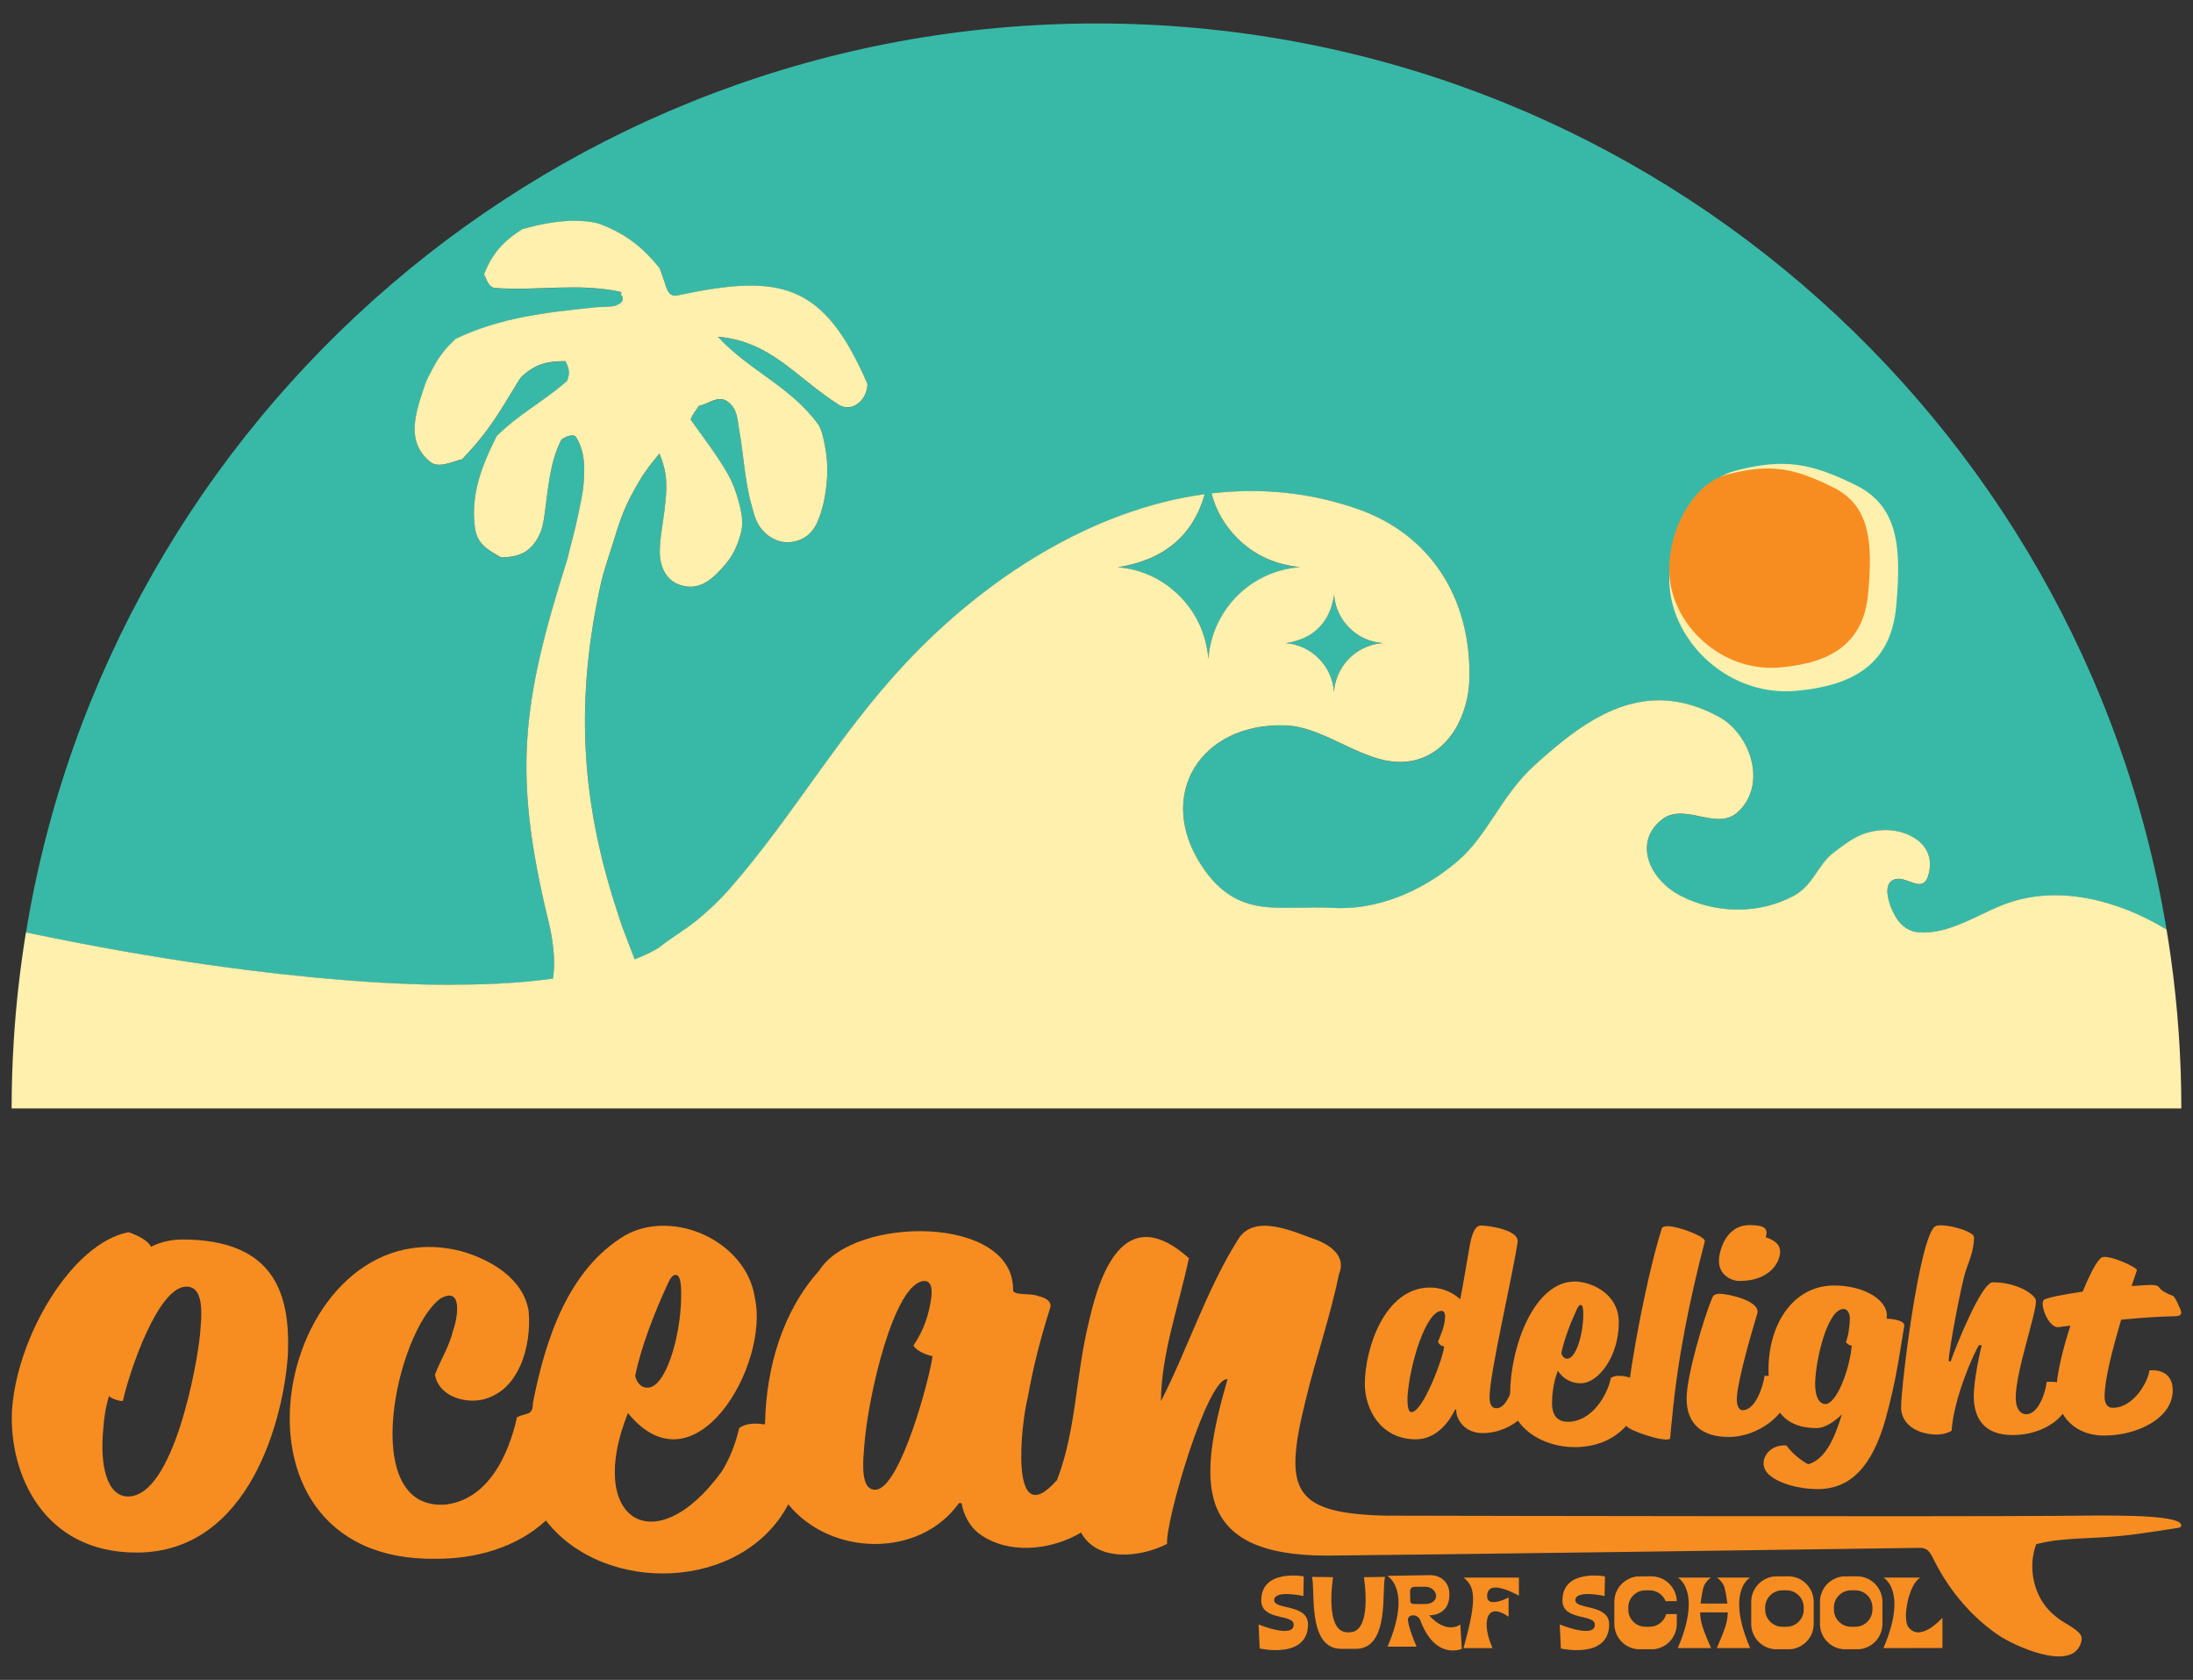
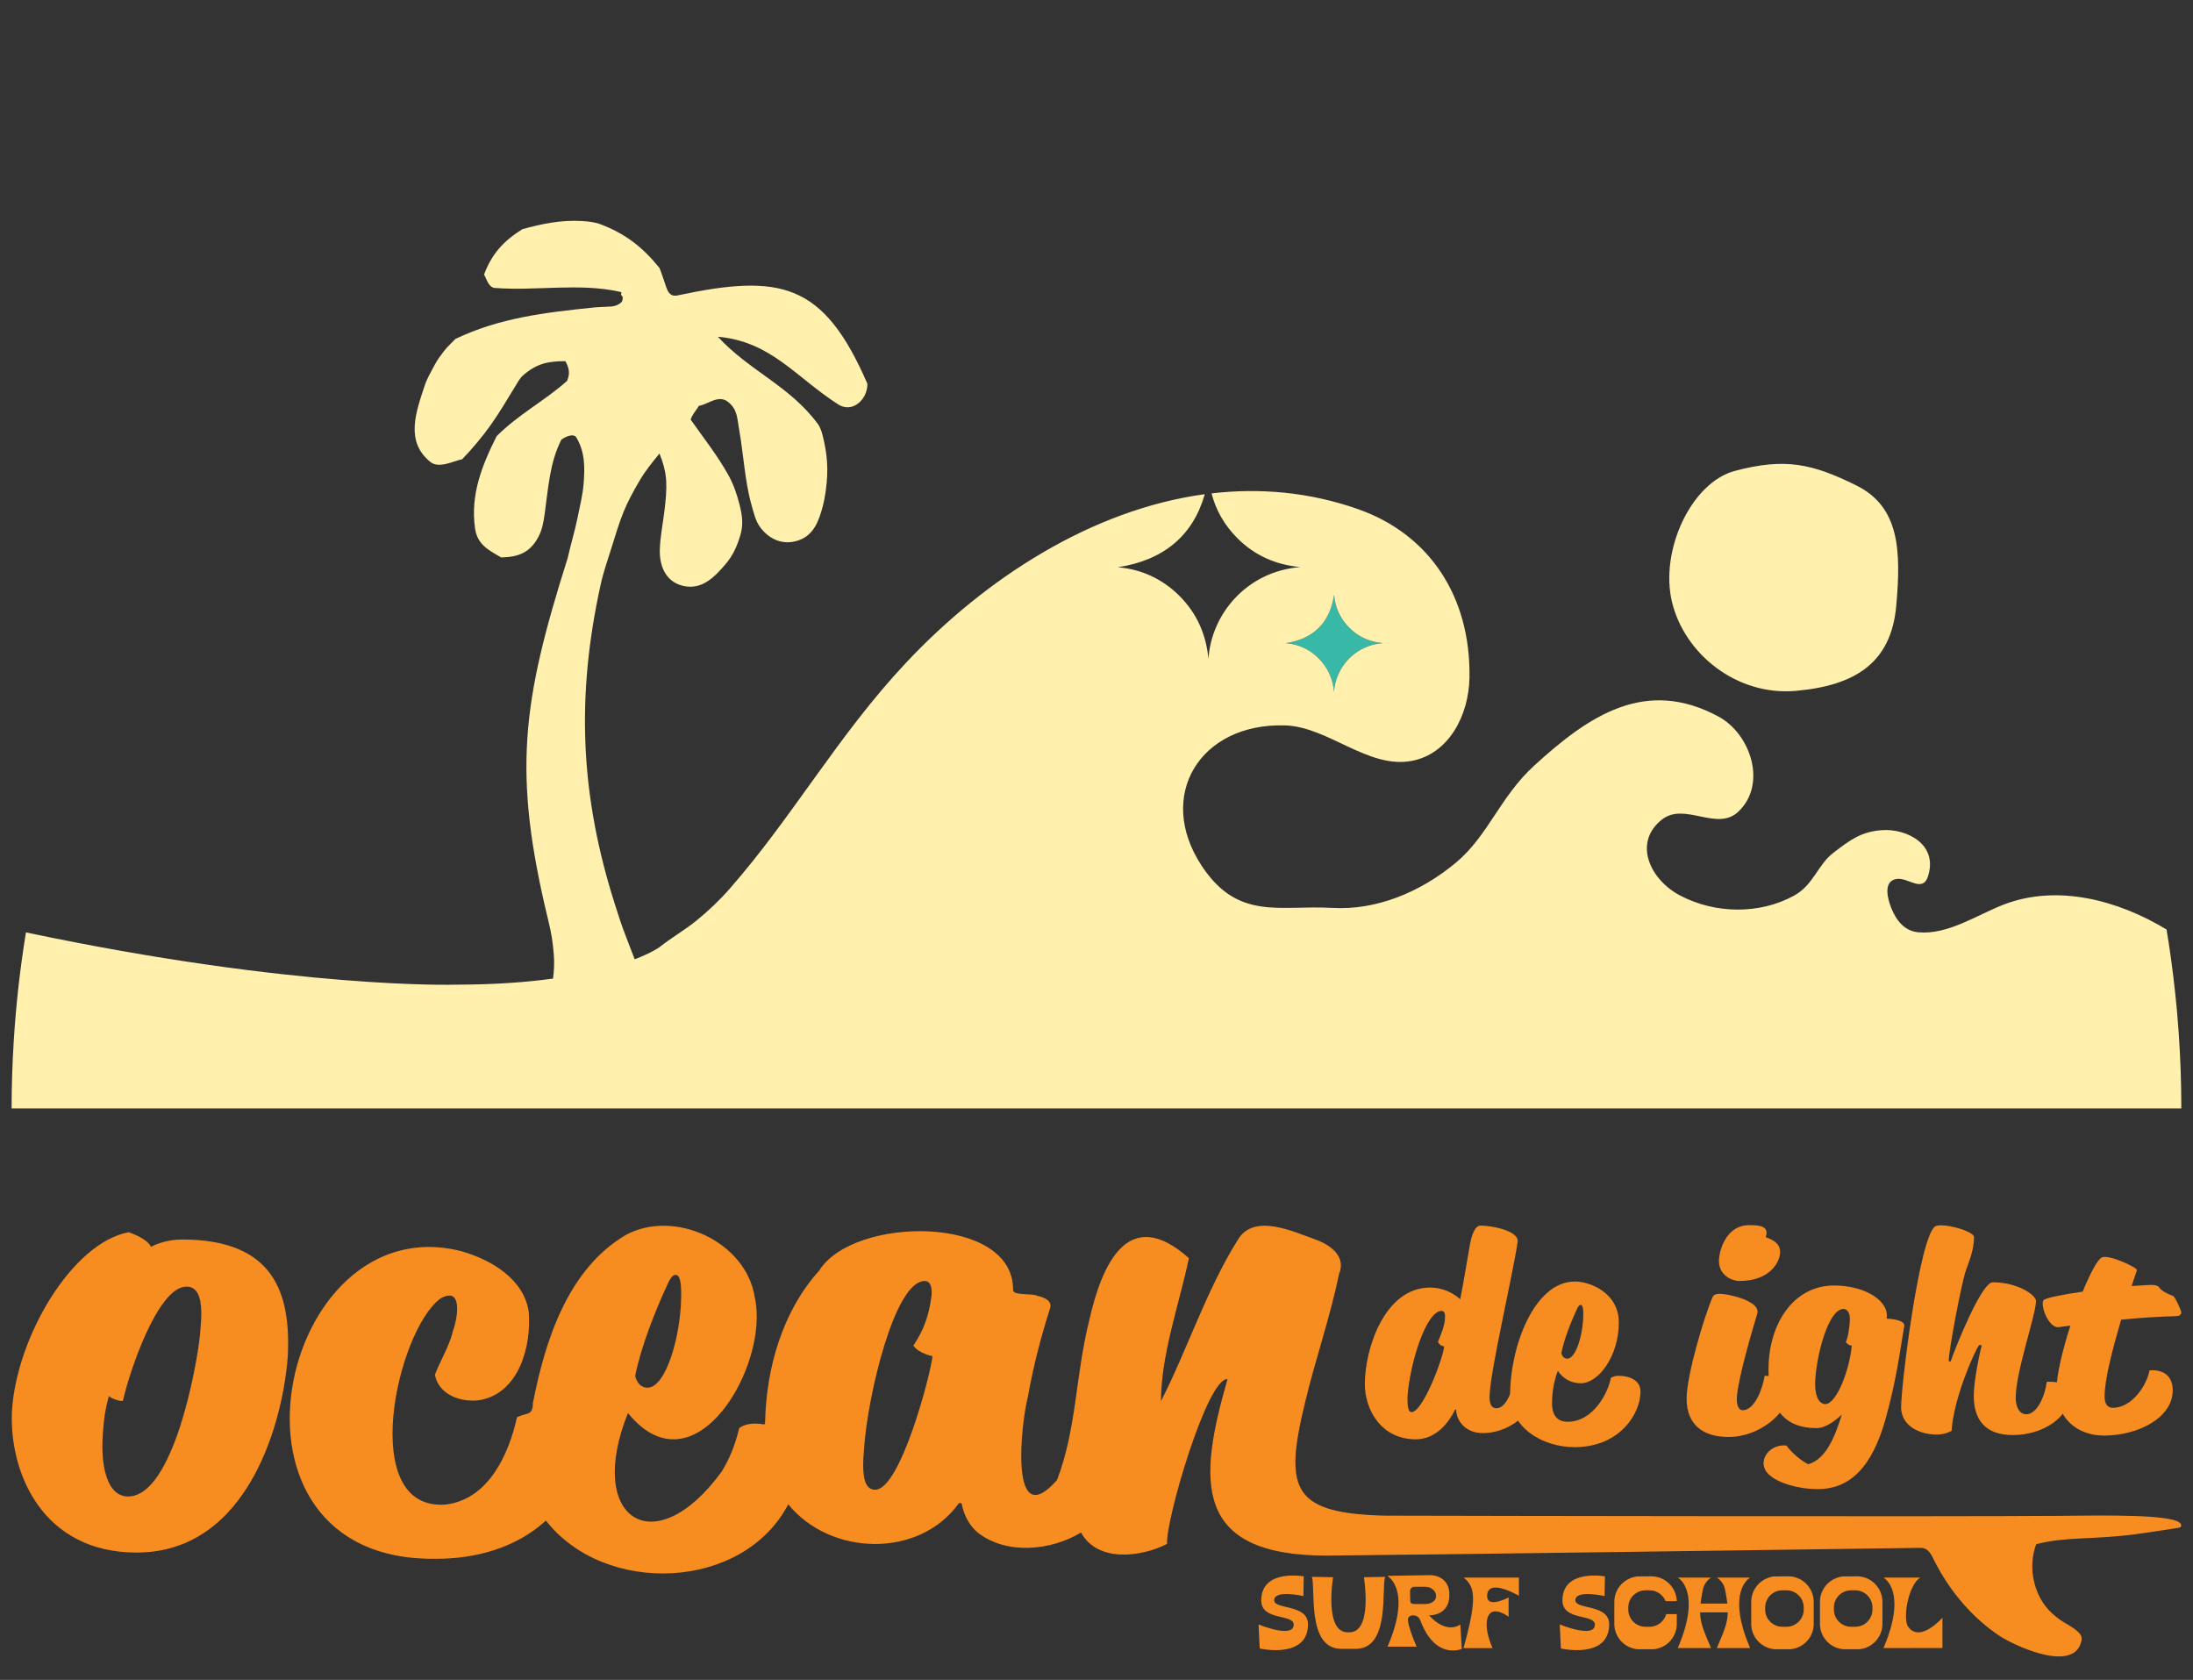
<svg xmlns="http://www.w3.org/2000/svg" id="Layer_1" data-name="Layer 1" viewBox="0 0 470 360">
  <rect x="0" y="0" width="470" height="360" fill="#333333" stroke="none" />
  <defs>
    <style>      .cls-1 {        fill: #38b9a7;      }      .cls-1, .cls-2, .cls-3 {        stroke-width: 0px;      }      .cls-2 {        fill: #fff0ad;      }      .cls-3 {        fill: #f78d21;      }    </style>
  </defs>
-   <path class="cls-1" d="M97.59,211.04c8.33,0,15.25-.52,20.95-1.3.21-1.68.33-3.33.16-5.17-.24-2.76-.44-4.24-1.19-7.32-7.68-31.64-5.64-46.66,4.15-77.58.65-2.92,1.54-5.8,2.13-8.7.49-2.41,1.11-4.89,1.3-7.3.28-3.55.29-6.72-1.53-9.85-.63-1.08-2.51-.13-3.24.42-2.55,5.04-2.81,10.42-3.57,15.85-.26,1.81-.53,3.44-1.34,4.97-1.81,3.4-4.26,4.33-7.98,4.43-2.77-1.61-5.12-2.74-5.62-6.3-.99-7.12,1.45-13.34,4.63-19.67,4.57-4.61,10.28-7.56,15.1-11.86.69-1.62.46-2.69-.35-4.23-3.73,0-6.2.51-9.12,3.08-.69.61-1.18,1.58-1.81,2.6-1.56,2.55-3.23,5.39-5.05,7.95-1.82,2.56-3.9,5.04-6.13,7.37-1.98.45-5.02,2.06-6.84.59-5.47-4.41-3.05-10.74-1.19-16.42.51-1.56,1.4-2.97,2.05-4.24.65-1.27,1.29-2.05,2.05-3.07.76-1.02,1.61-1.72,2.47-2.63,9.5-4.53,19.21-5.65,29.58-6.73,1.28-.13,2.71-.12,3.94-.23.74-.07,1.44-.39,1.88-.75.44-.36.39-.59.44-.98.05-.39-.02-.36-.3-.69-.27-.32.45-.56-.34-.73-8.8-1.93-17.74-.14-26.72-.81-1.38-.1-1.77-1.88-2.35-2.88,1.69-4.49,4.2-7.19,8.21-9.72,4.28-1.17,8.34-2.01,12.81-1.74,1.19.07,2.69.22,3.78.63,5.44,2.02,9.18,4.94,12.8,9.42.34.8.73,2.03,1,2.78.54,1.51.83,3.54,2.85,3.11,22.14-4.72,31.32-2.71,40.71,18.93.05,3.34-3.19,6.39-6.25,4.43-9.16-5.88-14.38-13.49-25.8-14.51,6.67,7.27,15.48,10.55,21.48,18.76.81,1.11,1.21,3.32,1.55,5.05s.5,3.98.4,5.98c-.1,2-.41,4.54-.94,6.52-.85,3.18-1.92,6.19-5.18,7.32-3.25,1.12-6.18-.13-8.14-2.67-1.13-1.46-1.52-3.4-1.99-5.04-1.4-4.91-1.71-10.97-2.55-15.6-.54-2.94-.36-4.63-2.39-6.31-2.03-1.68-4.23.42-6.3.81-.63,1.02-1.41,1.82-1.77,2.94,2.75,3.9,5.76,7.73,8.08,11.88,1.16,2.08,1.88,4.21,2.43,6.46.56,2.24.82,4.21.13,6.46-.69,2.25-1.52,4.24-3.13,6.14-2.4,2.82-5.17,5.71-9.29,4.65-3.58-.92-4.93-4.24-4.83-7.71.09-2.92.72-5.8,1.03-8.64.23-2.08.45-3.98.34-6.05-.11-2.07-.68-3.99-1.44-5.93-1.56,1.93-3.05,3.74-4.31,5.9-1.26,2.16-2.43,4.25-3.4,6.64-.97,2.4-1.74,5.03-2.55,7.58-.8,2.55-1.76,5.29-2.34,7.94-5.3,24.03-4.41,45.26,3.09,68.69.71,2.22,1.39,4.36,2.21,6.47.66,1.7,1.29,3.45,1.99,5.17,3.67-1.41,5.23-2.54,5.23-2.54,2.56-2.04,5.39-3.64,7.94-5.7,2.56-2.07,4.98-4.35,7.17-6.86,13.55-15.46,23.2-32.86,37.72-48.35,17.06-18.2,39.94-32.94,64.12-36.22-2.53,8.88-8.8,14.16-18.64,15.66,4.95.4,9.47,2.4,13.19,6.12,3.73,3.73,5.76,8.27,6.23,13.53.6-9.58,8.18-18.76,19.68-19.69-5.24-.48-9.78-2.47-13.5-6.21-2.78-2.79-4.6-6.03-5.51-9.58,10.36-1.2,20.95-.3,31.41,3.38,15.24,5.36,24.2,18.73,23.86,36.22-.15,7.9-4.36,16.2-12.34,17.72-9.39,1.79-17.9-7.31-27.19-7.6-18.21-.56-27.76,15.02-17.88,30.05,7.8,11.87,16.76,8.41,27.99,9.06,9.28.54,18.78-3.22,26.57-9.74,6.87-5.75,9.37-14.04,16.76-20.78,11.62-10.61,23.8-18.98,39.52-10.45,6.84,3.71,10.44,14.52,4.16,20.38-4.58,4.27-11.49-2.17-16.34,1.66-6.25,4.93-2.58,12.9,3.96,16.31,7.5,3.91,16.88,4.05,24.31.02,4.24-2.3,5.08-6.64,8.54-9.26,3.46-2.62,5.76-4.46,10.32-4.8,5.21-.39,12.15,2.94,9.89,9.91-1.14,3.53-4.22.24-6.63.54-3.08.38-2.02,4.26-1.26,6.17,1.06,2.66,2.8,5.01,5.86,5.27,6.34.55,12.51-3.71,18.18-5.91,11.57-4.49,24.65-.94,34.98,5.31C446.04,89.03,350.34,5.03,235,5.03S23.58,89.36,5.57,199.84c58.15,12.26,92.02,11.2,92.02,11.2Z" />
  <path class="cls-2" d="M371.82,100.91c-9.36,2.48-16.15,17.11-13.47,28.14,2.67,11.04,13.8,20.12,26.53,19,12.72-1.12,20.41-6.01,21.51-18.14,1.1-12.13.66-21.36-8.62-25.92-9.28-4.56-15.07-5.97-25.95-3.08Z" />
  <path class="cls-1" d="M285.89,148.26c.32-5.09,4.34-9.96,10.44-10.45-2.78-.26-5.19-1.31-7.17-3.29-1.97-1.98-3.04-4.39-3.25-7.04-.91,5.96-4.39,9.45-10.33,10.36,2.63.21,5.03,1.28,7,3.25,1.98,1.98,3.06,4.39,3.31,7.18Z" />
  <path class="cls-2" d="M2.5,237.53h465c0-10.93-.77-21.68-2.23-32.21-.28-2.05-.6-4.1-.94-6.13-10.32-6.25-23.41-9.81-34.98-5.31-5.67,2.2-11.83,6.46-18.18,5.91-3.06-.26-4.8-2.61-5.86-5.27-.76-1.91-1.81-5.79,1.26-6.17,2.41-.3,5.49,2.99,6.63-.54,2.25-6.97-4.68-10.29-9.89-9.91-4.56.34-6.86,2.18-10.32,4.8-3.46,2.62-4.3,6.97-8.54,9.26-7.42,4.03-16.81,3.88-24.31-.02-6.54-3.41-10.21-11.38-3.96-16.31,4.85-3.83,11.77,2.62,16.34-1.66,6.28-5.86,2.68-16.67-4.16-20.38-15.72-8.53-27.9-.16-39.52,10.45-7.38,6.74-9.89,15.03-16.76,20.78-7.8,6.52-17.29,10.28-26.57,9.74-11.23-.65-20.19,2.81-27.99-9.06-9.87-15.02-.33-30.6,17.88-30.05,9.29.28,17.8,9.39,27.19,7.6,7.97-1.52,12.18-9.81,12.34-17.72.34-17.49-8.62-30.86-23.86-36.22-10.46-3.68-21.05-4.58-31.41-3.38.91,3.55,2.73,6.79,5.51,9.58,3.72,3.74,8.27,5.73,13.5,6.21-11.5.93-19.08,10.11-19.68,19.69-.48-5.26-2.5-9.8-6.23-13.53-3.72-3.71-8.24-5.71-13.19-6.12,9.84-1.51,16.11-6.78,18.64-15.66-24.18,3.28-47.06,18.02-64.12,36.22-14.52,15.48-24.16,32.89-37.72,48.35-2.2,2.51-4.61,4.79-7.17,6.86-2.55,2.06-5.38,3.66-7.94,5.7,0,0-1.56,1.13-5.23,2.54-.7-1.72-1.32-3.47-1.99-5.17-.83-2.11-1.5-4.24-2.21-6.47-7.5-23.42-8.39-44.66-3.09-68.69.58-2.65,1.54-5.39,2.34-7.94.8-2.55,1.58-5.19,2.55-7.58.97-2.4,2.14-4.48,3.4-6.64,1.25-2.16,2.75-3.98,4.31-5.9.76,1.94,1.34,3.86,1.44,5.93.11,2.07-.11,3.97-.34,6.05-.32,2.84-.95,5.73-1.03,8.64-.1,3.47,1.25,6.79,4.83,7.71,4.12,1.06,6.89-1.83,9.29-4.65,1.62-1.9,2.45-3.89,3.13-6.14.69-2.25.42-4.21-.13-6.46-.56-2.24-1.28-4.38-2.43-6.46-2.31-4.16-5.33-7.98-8.08-11.88.36-1.12,1.14-1.92,1.77-2.94,2.06-.39,4.26-2.5,6.3-.81,2.03,1.68,1.86,3.37,2.39,6.31.84,4.63,1.16,10.69,2.55,15.6.47,1.64.86,3.58,1.99,5.04,1.96,2.54,4.89,3.8,8.14,2.67,3.25-1.12,4.33-4.13,5.18-7.32.53-1.98.84-4.52.94-6.52.1-2-.07-4.25-.4-5.98s-.74-3.94-1.55-5.05c-6-8.21-14.81-11.48-21.48-18.76,11.42,1.02,16.64,8.63,25.8,14.51,3.05,1.96,6.3-1.09,6.25-4.43-9.39-21.65-18.57-23.65-40.71-18.93-2.01.43-2.31-1.6-2.85-3.11-.27-.75-.66-1.98-1-2.78-3.62-4.48-7.36-7.39-12.8-9.42-1.09-.4-2.59-.56-3.78-.63-4.47-.27-8.53.57-12.81,1.74-4.01,2.53-6.52,5.23-8.21,9.72.58,1,.97,2.78,2.35,2.88,8.98.67,17.92-1.12,26.72.81.79.17.06.41.34.73.27.32.35.3.3.69-.05.39,0,.62-.44.98-.44.36-1.14.68-1.88.75-1.23.11-2.66.1-3.94.23-10.36,1.08-20.08,2.19-29.58,6.73-.85.9-1.7,1.61-2.47,2.63-.76,1.02-1.4,1.8-2.05,3.07-.65,1.27-1.54,2.68-2.05,4.24-1.87,5.68-4.28,12.01,1.19,16.42,1.82,1.47,4.86-.14,6.84-.59,2.23-2.33,4.32-4.81,6.13-7.37,1.82-2.56,3.49-5.4,5.05-7.95.62-1.02,1.12-1.99,1.81-2.6,2.92-2.57,5.39-3.09,9.12-3.08.81,1.53,1.03,2.6.35,4.23-4.82,4.29-10.54,7.24-15.1,11.86-3.18,6.33-5.62,12.55-4.63,19.67.5,3.56,2.85,4.69,5.62,6.3,3.72-.1,6.17-1.02,7.98-4.43.81-1.53,1.09-3.16,1.34-4.97.77-5.42,1.03-10.81,3.57-15.85.73-.54,2.61-1.49,3.24-.42,1.82,3.13,1.81,6.3,1.53,9.85-.19,2.41-.81,4.89-1.3,7.3-.58,2.9-1.48,5.79-2.13,8.7-9.79,30.93-11.83,45.95-4.15,77.58.75,3.09.95,4.57,1.19,7.32.16,1.84.04,3.5-.16,5.17-5.69.78-12.61,1.3-20.95,1.3,0,0-33.87,1.06-92.02-11.2-1.25,7.67-2.14,15.47-2.62,23.38-.29,4.74-.45,9.51-.45,14.31ZM285.92,127.48c.21,2.65,1.28,5.06,3.25,7.04,1.97,1.98,4.39,3.04,7.17,3.29-6.1.49-10.12,5.36-10.44,10.45-.25-2.79-1.33-5.2-3.31-7.18-1.97-1.97-4.37-3.03-7-3.25,5.94-.91,9.43-4.4,10.33-10.36Z" />
  <g>
-     <path class="cls-3" d="M38.99,265.63c-3.97,0-6.61,1.56-6.61,1.56-.6-1.2-2.4-2.28-4.81-3.13-12.14,2.28-24.05,22.48-25.01,38.35-.6,13.47,6.73,30.3,26.69,30.3,24.41,0,31.62-29.09,32.46-42.56.48-12.62-2.65-24.53-22.72-24.53ZM42.83,286.31c-.6,6.13-5.65,34.38-15.39,34.38-4.45,0-6.13-6.49-5.29-14.67.24-3.85,1.2-6.85,1.2-6.85.48.6,2.89,1.32,3.01.96,1.32-6.01,7.45-24.41,13.59-24.41,4.21,0,3.13,7.33,2.89,10.58Z" />
+     <path class="cls-3" d="M38.99,265.63c-3.97,0-6.61,1.56-6.61,1.56-.6-1.2-2.4-2.28-4.81-3.13-12.14,2.28-24.05,22.48-25.01,38.35-.6,13.47,6.73,30.3,26.69,30.3,24.41,0,31.62-29.09,32.46-42.56.48-12.62-2.65-24.53-22.72-24.53ZM42.83,286.31c-.6,6.13-5.65,34.38-15.39,34.38-4.45,0-6.13-6.49-5.29-14.67.24-3.85,1.2-6.85,1.2-6.85.48.6,2.89,1.32,3.01.96,1.32-6.01,7.45-24.41,13.59-24.41,4.21,0,3.13,7.33,2.89,10.58" />
    <path class="cls-3" d="M297.57,324.82c-20.51-.41-22.53-5.28-17.85-24.36,2.18-9.18,5.35-18.1,7.23-27.35,1.59-3.73-1.55-6.15-4.73-7.38-4.93-1.74-13.52-5.91-16.97.02-6.74,10.78-10.81,23.54-16.44,34.53.05-10.18,3.89-20.64,5.99-30.66-13.04-11.65-18.69,1.42-21.39,13.46-2.95,11.89-2.65,23.03-6.87,34.09-10.41,11.78-7.67-12.39-6.27-17.72,1.15-6.48,2.78-12.86,4.79-19.13.53-1.61-1.43-2.36-2.68-2.6-1.23-.64-5.1-.04-5.26-1.2.29-16.26-34.22-16-41.54-4.25-7.91,8.77-11.35,20.9-11.61,32.53.13.78-.85.26-1.29.31-1.46-.11-3.08.03-4.26.94-.77,3.26-1.97,6.46-3.76,9.32-14.39,19.77-29.24,10.19-20.08-12.56,14.3,17.6,30.46-10.38,27.18-24.78-1.81-11.95-17.3-19.09-27.74-13.32-12.36,7.36-17.19,22.58-19.81,35.96,0,2.8-1.39,2.02-3.41,3.04-1.74,7.88-6.06,17.59-15.27,18.71-19,1.48-10.58-37.06-1.17-44.13,4.87-2.79,3.73,4.12,2.76,6.78-.79,3.37-2.7,6.37-3.91,9.53.79,4.43,5.94,6.11,9.91,5.39,8.2-1.68,10.81-11.64,10.19-18.95-1.09-7.03-8.14-11.12-14.44-12.91-39.21-10.04-55.71,66.63-5.47,65.91,8.47.06,17.31-2.38,23.6-8.19,12.53,16.11,42.17,15.15,51.94-3.48,9.03,11.12,28.08,11.63,36.57-.24.14,0,.45-.07.57.01.45,2.41,1.6,4.78,3.57,6.37,6.22,4.76,15.65,3.75,22.04-.09,3.52,6.45,12.87,5.29,18.43,2.43-.35-4.95,8.66-35.81,12.96-35.29-6.23,21.58-7.65,37.8,21.25,37.8,17.7-.13,109.5-1.4,127.2-1.66,1.88,0,2.34,1.44,3.21,3.12,3.28,6.34,8.08,12.02,14.11,15.95,4.31,2.62,16,7.58,17.27.71.03-.15.02-.42,0-.54-.12-1.22-2.41-2.47-4.01-3.43-.23-.14-.45-.28-.67-.44-.52-.39-1.03-.79-1.52-1.22-4.06-3.62-5.41-9.88-3.53-14.93,6.38-1.68,12.18-.91,21.48-2.17,3.14-.42,5.57-.8,8.21-1.22.84-.13,1.57-.15,1.37-.82-.7-2.34-17.06-1.94-26.18-1.87-23.1.19-120.35.02-143.45-.04M143.1,275.13c.72-1.56,1.2-1.92,1.68-1.92.6,0,1.32.48,1.2,4.93-.12,8.18-3.25,19.24-7.21,19.24-2.16,0-2.64-2.52-2.64-2.52,1.2-6.13,4.33-14.07,6.97-19.72ZM187.59,319.25c-2.16,0-3.01-2.4-2.4-8.9.72-10.94,6.49-35.83,12.98-35.83,1.68,0,1.56,2.4,1.44,3.37-.48,3.73-1.56,7.09-3.85,10.46,1.08,1.68,4.09,2.28,4.09,2.28-.36,3.73-6.85,28.61-12.26,28.61Z" />
  </g>
  <g>
    <path class="cls-3" d="M311.85,302.09c-1.14,2.35-3.84,6.35-8.41,6.35-7.5,0-10.93-6.41-10.93-11.85,0-7.56,4.24-20.67,13.97-20.67,4.01,0,6.47,2.52,6.47,2.52.74-3.66,1.6-9.1,2-11.28.46-2.63,1.14-4.52,2.4-4.52,2.12,0,8.3,1.03,7.9,3.55-1.14,7.61-6.01,28.16-6.01,33.2,0,1.66.52,2.4,1.49,2.4,2.29,0,3.78-4.75,4.12-7.73,0,0,4.75-1.14,4.75,3.32,0,4.01-5.15,9.73-11.85,9.73-3.72,0-5.67-2.75-5.67-5.04h-.23ZM302.52,302.61c2.46,0,6.87-11.85,6.98-14.08-.46-.06-.92-.23-1.32-.97.52-1.32,1.43-3.32,1.49-4.92.11-.8,0-1.72-.69-1.72-3.38,0-6.87,11.45-7.33,18.43,0,1.03-.06,3.26.86,3.26Z" />
    <path class="cls-3" d="M337.49,274.62c3.32,0,9.45,2.46,9.45,8.76,0,7.33-4.41,13.05-8.13,13.05-3.32,0-4.81-2.46-4.92-2.69-.06.11-1.26,2.98-1.26,6.93,0,2.8,1.26,4.01,3.38,4.01,5.38,0,8.64-6.13,9.22-9.39,0,0,.63-.46,1.55-.46,2.63,0,4.81,1.03,4.81,3.38,0,4.64-4.35,11.91-14.14,11.91-6.7,0-13.8-4.06-13.8-11.22,0-10.42,5.21-24.27,13.85-24.27ZM335.89,291.16c1.89,0,3.38-5.27,3.43-9.16.06-2.12-.29-2.35-.57-2.35-.23,0-.46.17-.8.92-1.26,2.69-2.75,6.47-3.32,9.39,0,0,.23,1.2,1.26,1.2Z" />
-     <path class="cls-3" d="M348.71,300.43c.8-8.87,4.35-27.36,7.44-37.15.17-.46.86-.51,1.32-.51,2.12,0,8.19,2.23,7.9,3.26-3.15,12.08-5.84,25.13-6.98,37.61-.17,1.55-.34,3.09-.46,4.64-.92.97-8.87-1.72-9.33-2.69-.46-.8-.06-3.32.11-5.15Z" />
    <path class="cls-3" d="M367.03,277.99c.23-.63.97-.74,1.55-.74,1.72,0,8.99,1.55,8.01,4.35-1.32,4.35-4.12,14.02-4.35,17.86-.11,1.83.51,2.75,1.2,2.75,2.92,0,4.47-5.44,4.75-7.38,0,0,5.04-.17,5.04,3.78s-5.95,9.33-12.77,9.33c-5.5,0-8.99-2.63-8.99-8.24,0-4.92,3.78-17.63,5.55-21.7ZM368.4,270.21c0-1.95,1.37-7.67,6.53-7.67,2.63,0,4.24.4,3.49,2.58,1.55.57,3.09,1.32,3.09,3.15,0,2.18-2.18,6.24-8.7,6.24-1.72,0-4.41-1.26-4.41-4.29Z" />
    <path class="cls-3" d="M387.58,313.77c3.89-1.14,5.78-6.18,7.16-10.65-1.43,1.37-3.49,2.92-5.44,2.92-7.04,0-9.9-4.35-10.25-11.33-.46-10.36,4.98-19.23,14.02-19.23,6.18,0,11.16,2.86,11.33,6.3,0,.34-.06.8-.06.8.52,0,3.95.23,3.78,1.55-.8,4.52-1.6,11.39-4.06,20.15-2.8,9.79-7.33,14.83-14.48,14.83-4.47,0-8.47-1.43-10.02-2.75-3.49-2.52-.74-7.04,3.32-6.58,1.14,1.66,3.49,3.49,4.69,4.01ZM391.19,300.89c2.46,0,5.27-7.56,5.67-12.54,0,0-.63.06-1.26-.74.57-1.26.86-3.84.86-5.04,0-1.03-.46-2.06-1.37-2.06-3.38,0-5.95,10.65-6.07,15.86-.06,3.09.97,4.52,2.18,4.52Z" />
    <path class="cls-3" d="M424.16,288.24c-.97,1.32-5.44,11.28-5.9,18.38,0,0-1.26.8-3.15.8-4.01,0-7.67-2.06-7.67-5.84,0-4.69,3.89-36.29,7.27-38.75,1.32-.92,8.36.92,8.36,2.29,0,2.86-1.2,5.5-1.77,7.21-.97,2.86-3.66,17.12-3.66,19.35l.4.11c1.14-3.26,6.64-17,9.04-17,5.38,0,9.27,2.75,9.27,4.01,0,2.92-4.35,15.17-4.35,20.72,0,1.95.74,3.55,2.29,3.55,2.23,0,3.95-3.72,4.35-6.93,0,0,4.92-.57,4.92,2.92,0,4.35-5.38,8.47-12.19,8.47-6.07,0-8.36-3.49-8.36-8.41,0-3.21,1.32-9.45,1.72-10.82l-.57-.06Z" />
    <path class="cls-3" d="M438.12,278.51c.92-.51,4.35-1.14,8.24-1.72,1.6-3.89,3.15-6.87,4.12-7.33,1.49-.69,7.67,2.18,7.5,2.75l-1.14,3.38,1.83-.11c1.89-.11,3.61-.34,4.06.4.57.8,1.77,1.37,2.98,1.83.46.17,1.77,3.15,1.77,3.49,0,.4-.17.86-1.32.86-3.26.06-7.44.34-11.56.74-1.83,6.24-3.55,12.77-3.55,16.49,0,1.66.74,2.4,1.72,2.4,4.47,0,7.5-5.38,7.9-8.01,0,0,4.98-.74,4.98,4.29,0,5.95-7.61,9.67-14.71,9.67-5.95,0-10.19-3.89-10.19-9.96,0-2.92,1.26-8.3,2.98-13.62-1.03.11-1.89.29-2.46.34-2.29.34-4.29-5.21-3.15-5.9Z" />
  </g>
  <g>
    <path class="cls-3" d="M280.33,348.06c0,7.58-10.35,5.21-10.35,5.21l-.25-5.15s7.56,3.11,7.53.02c-.02-2.32-6.95-.76-6.95-5.17,0-6.83,9.11-5.16,9.11-5.16l-.08,4.22s-6.35-1.44-6.26.94c.08,2,7.23.76,7.24,5.09Z" />
    <path class="cls-3" d="M296.85,337.92c-.8,2.53,1.09,15.24-6.12,15.42h-3.45c-7.2-.18-5.31-12.89-6.11-15.42l4.54.07c-.02.14-1.95,11.81,3.11,11.81.07,0,.13,0,.19,0,.06,0,.13,0,.19,0,5.06,0,3.12-11.67,3.11-11.81l4.54-.07Z" />
    <path class="cls-3" d="M313.3,353.35s-5.67,2.56-8.91-6.14c-.55-1.48-2.83-1.33-2.64.06.19,1.46.96,3.54,1.85,5.6h-6.22c5.29-12.28,0-15.11,0-15.11h.09c-.06-.04-.1-.06-.1-.06l9.14-.15c2.01,0,3.92,1.24,4.1,3.67.32,4.35-3.02,4.94-4.21,4.94h-.13c3.88,4.26,6.7,1.96,6.7,1.96l.33,5.23ZM305.28,343.75c3.72,0,2.94-3.82,0-3.71h-2.01c-.4,0-1.07.09-1.07,1.06l.04,1.69c-.04.72.16.95,1.03.95h1.41c.33,0,.56,0,.6,0Z" />
    <path class="cls-3" d="M318.72,341.88c-.15,2.99,4.6.45,4.6.45v4.14s-2.92-2.25-4.16-.5c-.8,1.13-.86,3.57.71,7.22h-6.22c2.28-8.01,2.5-11.55,1.44-13.49-.66-1.2-1.44-1.62-1.44-1.62h11.88v3.89s-6.62-3.91-6.81-.08Z" />
    <path class="cls-3" d="M344.88,348.06c0,7.58-10.35,5.21-10.35,5.21l-.25-5.15s7.56,3.11,7.53.02c-.02-2.32-6.95-.76-6.95-5.17,0-6.83,9.11-5.16,9.11-5.16l-.08,4.22s-6.35-1.44-6.26.94c.08,2,7.23.76,7.24,5.09Z" />
    <path class="cls-3" d="M359.37,345.9v2.09c0,1.52-.62,2.89-1.62,3.88-.89.88-2.08,1.46-3.4,1.56h-3.35c-1.32-.11-2.51-.68-3.4-1.56-1-.99-1.62-2.36-1.62-3.88v-4.72c0-1.76.83-3.32,2.12-4.32.82-.63,1.81-1.04,2.9-1.13h3.35c1.09.09,2.09.49,2.9,1.13,1.25.97,2.07,2.48,2.12,4.18h-2.4c-.54-1.36-1.87-2.33-3.42-2.33h-.9c-2.03,0-3.68,1.65-3.68,3.68v.45c0,2.03,1.65,3.68,3.68,3.68h.9c1.69,0,3.12-1.15,3.55-2.71h2.27ZM351.44,337.8l-.44.02c.15-.01.29-.02.44-.02ZM353.91,337.8c.15,0,.3,0,.44.02h-2.88s2.44-.02,2.44-.02ZM353.91,353.45l.44-.02c-.15.01-.29.02-.44.02Z" />
    <path class="cls-3" d="M375.08,353.18h-7.13c1.67-3.88,2.29-5.45,2.35-7.65h-5.94c.06,2.2.67,3.78,2.35,7.65h-7.13c3.26-7.58,2.5-11.55,1.44-13.49-.66-1.2-1.44-1.62-1.44-1.62h7.13s-.78.42-1.44,1.62c-.35.63-.66,2.84-.81,3.95h5.75c-.15-1.12-.47-3.32-.81-3.95-.66-1.2-1.44-1.62-1.44-1.62h7.13s-.78.42-1.44,1.62c-1.06,1.94-1.83,5.91,1.44,13.49Z" />
    <path class="cls-3" d="M388.71,343.27v4.72c0,1.52-.62,2.89-1.62,3.88-.89.88-2.08,1.46-3.4,1.56h-3.35c-1.32-.11-2.51-.68-3.4-1.56-1-.99-1.62-2.36-1.62-3.88v-4.72c0-1.76.83-3.32,2.12-4.32.82-.63,1.81-1.04,2.9-1.13h3.35c1.09.09,2.09.49,2.9,1.13,1.29,1,2.12,2.56,2.12,4.32ZM386.57,344.48c0-2.03-1.65-3.68-3.68-3.68h-.9c-2.03,0-3.68,1.65-3.68,3.68v.45c0,2.03,1.65,3.68,3.68,3.68h.9c2.03,0,3.68-1.65,3.68-3.68v-.45ZM380.77,337.8l-.44.02c.15-.01.29-.02.44-.02ZM383.24,337.8c.15,0,.3,0,.44.02h-2.88s2.44-.02,2.44-.02ZM383.24,353.45l.44-.02c-.15.01-.29.02-.44.02Z" />
    <path class="cls-3" d="M403.44,343.27v4.72c0,1.52-.62,2.89-1.62,3.88-.89.88-2.08,1.46-3.4,1.56h-3.35c-1.32-.11-2.51-.68-3.4-1.56-1-.99-1.62-2.36-1.62-3.88v-4.72c0-1.76.83-3.32,2.12-4.32.82-.63,1.81-1.04,2.9-1.13h3.35c1.09.09,2.09.49,2.9,1.13,1.29,1,2.12,2.56,2.12,4.32ZM401.3,344.48c0-2.03-1.65-3.68-3.68-3.68h-.9c-2.03,0-3.68,1.65-3.68,3.68v.45c0,2.03,1.65,3.68,3.68,3.68h.9c2.03,0,3.68-1.65,3.68-3.68v-.45ZM395.5,337.8l-.44.02c.15-.01.29-.02.44-.02ZM397.97,337.8c.15,0,.3,0,.44.02h-2.88s2.44-.02,2.44-.02ZM397.97,353.45l.44-.02c-.15.01-.29.02-.44.02Z" />
    <path class="cls-3" d="M416.3,346.68v6.48h-6.42s0,.01,0,.02h-6.22c3.26-7.58,2.5-11.55,1.44-13.49-.66-1.2-1.44-1.62-1.44-1.62h7.93c-2.47,1.28-3.95,8.74-2.6,10.59,2.55,3.46,7.3-1.98,7.3-1.98h0Z" />
  </g>
-   <path class="cls-3" d="M370.08,101.71c-8.2,2.17-14.15,15-11.81,24.67,2.34,9.67,12.1,17.64,23.25,16.65,11.15-.98,17.89-5.27,18.86-15.9.96-10.63.58-18.72-7.55-22.72-8.13-4-13.21-5.23-22.75-2.7Z" />
</svg>